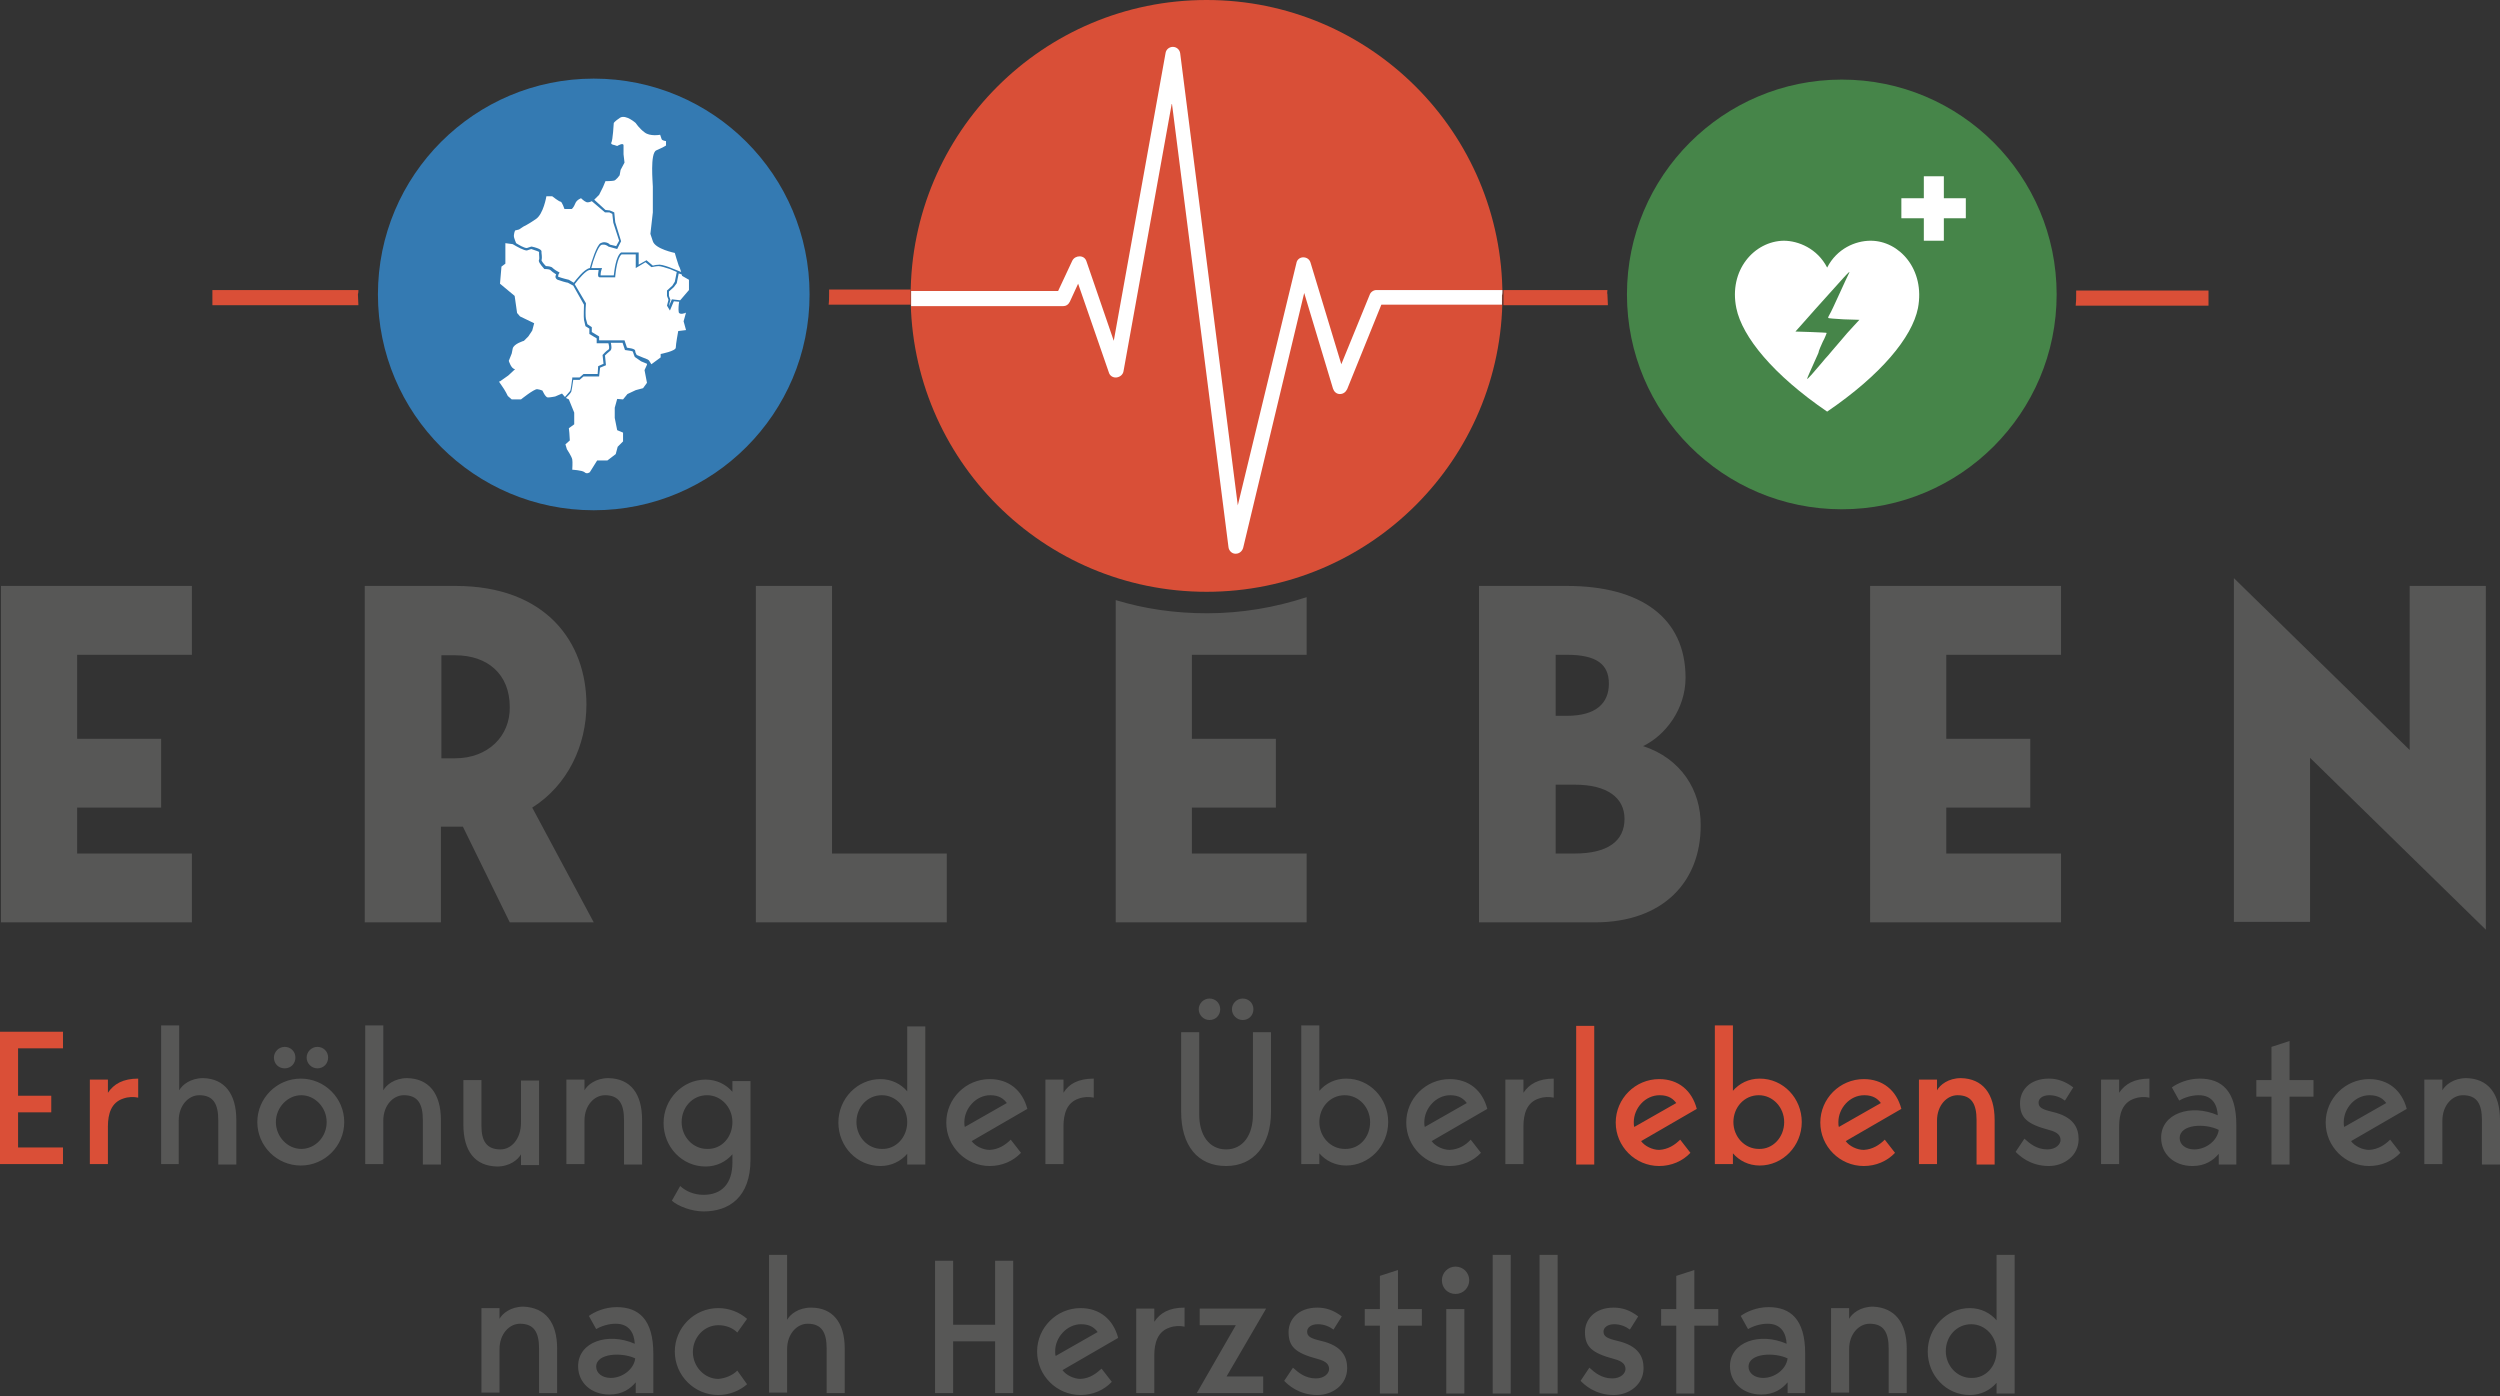
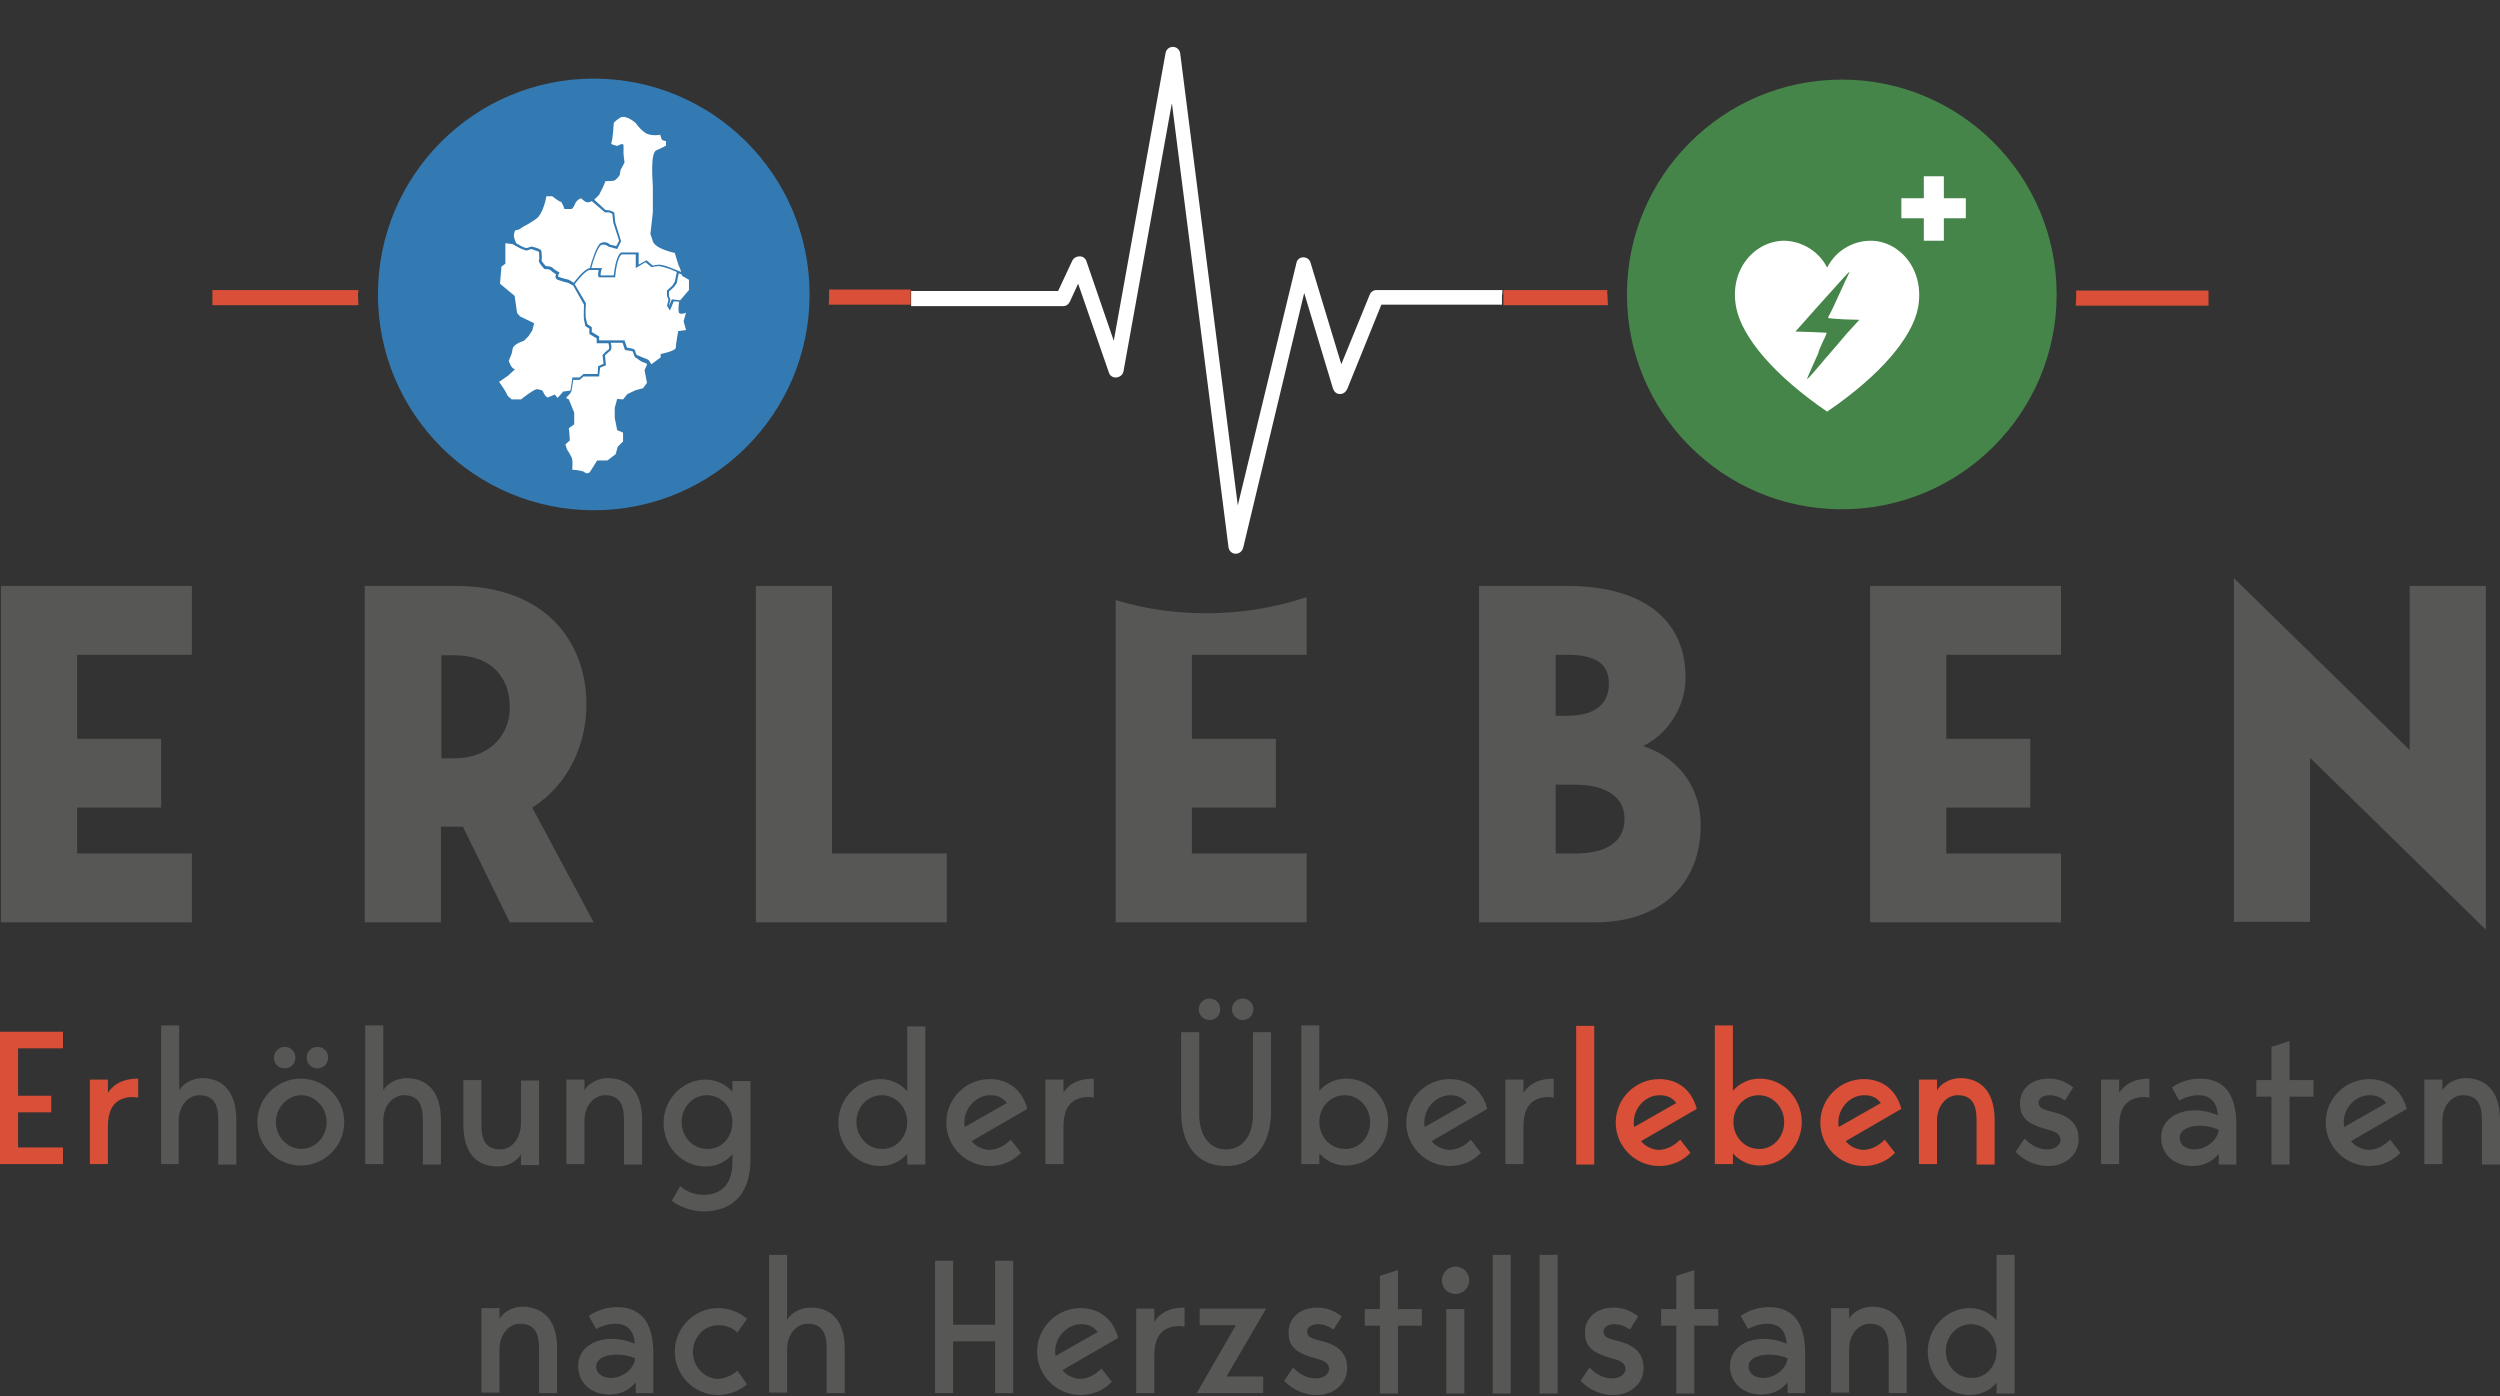
<svg xmlns="http://www.w3.org/2000/svg" viewBox="0 0 512 286" enable-background="new 0 0 512 286">
  <rect x="0" y="0" width="512" height="286" fill="#333333" stroke="none" />
  <style type="text/css">.st0{fill:#DA4F37;} .st1{fill:#575756;} .st2{fill:#D94F37;} .st3{fill:#468549;} .st4{fill:#FFFFFF;} .st5{fill:#347AB2;} .st6{fill:#317BB4;} .st7{fill:#317BB4;stroke:#FFFFFF;stroke-width:1.019;stroke-miterlimit:10;}</style>
  <path class="st0" d="M3.7 214.7v9.7h6.8v3.4h-6.8v7.2h9.2v3.4h-12.9v-27.1h12.9v3.4h-9.2zM28.3 220.9v3.9c-.9-.2-2-.2-3.1.2-2.4.8-3.1 3.1-3.1 5.7v7.7h-3.7v-17.3h3.7v2.7c1.2-1.8 3.1-2.9 6.2-2.9z" />
  <path class="st1" d="M48.4 229.4v9.1h-3.7v-9.1c0-3.3-1-5.1-3.9-5.1-2.2 0-4.2 2.1-4.2 5.2v8.9h-3.6v-28.4h3.7v13.3c.6-1.1 2.3-2.5 4.9-2.5 4.3.1 6.8 3.1 6.8 8.6zM70.5 229.8c0 4.9-4 8.9-8.9 8.9s-8.9-4-8.9-8.9 4-8.9 8.9-8.9 8.9 4 8.9 8.9zm-14.4-13.2c0-1.2 1-2.2 2.2-2.2 1.2 0 2.2.9 2.2 2.2 0 1.2-.9 2.2-2.2 2.2-1.3 0-2.2-1-2.2-2.2zm10.8 13.2c0-3-2.4-5.5-5.2-5.5s-5.2 2.5-5.2 5.5 2.4 5.5 5.2 5.5 5.2-2.4 5.2-5.5zm-4.1-13.2c0-1.2 1-2.2 2.2-2.2 1.2 0 2.2.9 2.2 2.2 0 1.2-.9 2.2-2.2 2.2-1.2 0-2.2-1-2.2-2.2zM90.3 229.4v9.1h-3.7v-9.1c0-3.3-1-5.1-3.9-5.1-2.2 0-4.2 2.1-4.2 5.2v8.9h-3.7v-28.4h3.7v13.3c.6-1.1 2.3-2.5 4.9-2.5 4.4.1 6.9 3.1 6.9 8.6zM94.9 230.3v-9.1h3.7v9.4c0 3 1 4.8 3.9 4.8 2.2 0 4.2-2.1 4.2-5.5v-8.6h3.7v17.3h-3.7v-2.2c-.6 1.1-2.3 2.5-4.9 2.5-4.5-.1-6.9-3.1-6.9-8.6zM131.5 229.4v9.1h-3.7v-9.1c0-3.3-1-5.1-3.9-5.1-2.2 0-4.2 2.1-4.2 5.2v8.9h-3.7v-17.3h3.7v2.2c.6-1.1 2.3-2.5 4.9-2.5 4.5.1 6.9 3.1 6.9 8.6zM153.7 221.2v16.3c0 7.7-4.4 10.6-9.6 10.6-2.5 0-5.3-1.1-6.5-2.2l1.7-3c1.1 1 2.7 1.8 4.8 1.8 3.8 0 5.9-2.4 5.9-6.6v-1.7c-1.3 1.5-3.2 2.5-5.5 2.5-4.8 0-8.6-4-8.6-8.9s3.9-8.9 8.6-8.9c2.3 0 4.2 1 5.5 2.5v-2.2h3.7zm-3.7 8.6c0-3-2.3-5.5-5.2-5.5-3 0-5.2 2.5-5.2 5.5s2.3 5.5 5.2 5.5c3 .1 5.2-2.4 5.2-5.5zM189.5 210.1v28.4h-3.7v-2.2c-1.3 1.5-3.2 2.5-5.5 2.5-4.8 0-8.6-4-8.6-8.9s3.9-8.9 8.6-8.9c2.3 0 4.2 1 5.5 2.5v-13.3h3.7zm-3.7 19.7c0-3-2.3-5.5-5.2-5.5-3 0-5.2 2.5-5.2 5.5s2.3 5.5 5.2 5.5c2.9.1 5.2-2.4 5.2-5.5zM207 233.4l2.1 2.7c-1.6 1.7-3.9 2.7-6.4 2.7-4.9 0-8.9-4-8.9-8.9s4-8.9 8.9-8.9c3.9 0 6.7 2.3 7.7 6.1l-11.4 6.6c.7 1 2.3 1.8 3.7 1.8 1.8-.1 3.2-1 4.3-2.1zm-9.5-3.6c0 .3 0 .7.1 1l8.6-4.9c-.6-.8-1.5-1.6-3.4-1.6-2.9 0-5.3 2.7-5.3 5.5zM224 220.9v3.9c-.9-.2-2-.2-3.1.2-2.4.8-3.1 3.1-3.1 5.7v7.7h-3.7v-17.3h3.7v2.7c1.1-1.8 3-2.9 6.2-2.9zM260.3 211.4v16.3c0 6.8-3.5 11.1-9.2 11.1-5.9 0-9.2-4.3-9.2-11.1v-16.3h3.7v16.9c0 4.1 2 7.1 5.5 7.1s5.5-3 5.5-7.1v-16.9h3.7zm-14.8-4.7c0-1.2 1-2.2 2.2-2.2 1.2 0 2.2.9 2.2 2.2 0 1.2-.9 2.2-2.2 2.2-1.2 0-2.2-1-2.2-2.2zm6.8 0c0-1.2 1-2.2 2.2-2.2 1.2 0 2.2.9 2.2 2.2 0 1.2-.9 2.2-2.2 2.2-1.2 0-2.2-1-2.2-2.2zM270.2 223.4c1.3-1.5 3.2-2.5 5.5-2.5 4.8 0 8.6 4 8.6 8.9s-3.9 8.9-8.6 8.9c-2.3 0-4.2-1-5.5-2.5v2.2h-3.7v-28.4h3.7v13.4zm10.4 6.4c0-3-2.3-5.5-5.2-5.5-3 0-5.2 2.5-5.2 5.5s2.3 5.5 5.2 5.5c3 .1 5.2-2.4 5.2-5.5zM301.2 233.4l2.1 2.7c-1.6 1.7-3.9 2.7-6.4 2.7-4.9 0-8.9-4-8.9-8.9s4-8.9 8.9-8.9c3.9 0 6.7 2.3 7.7 6.1l-11.4 6.6c.7 1 2.3 1.8 3.7 1.8 1.9-.1 3.3-1 4.3-2.1zm-9.5-3.6c0 .3 0 .7.1 1l8.6-4.9c-.6-.8-1.5-1.6-3.4-1.6-2.9 0-5.3 2.7-5.3 5.5zM318.2 220.9v3.9c-.9-.2-2-.2-3.1.2-2.4.8-3.1 3.1-3.1 5.7v7.7h-3.7v-17.3h3.7v2.7c1.2-1.8 3.1-2.9 6.2-2.9z" />
  <path class="st0" d="M326.5 210.1v28.4h-3.7v-28.4h3.7zM344.1 233.4l2.1 2.7c-1.6 1.7-3.9 2.7-6.4 2.7-4.9 0-8.9-4-8.9-8.9s4-8.9 8.9-8.9c3.9 0 6.7 2.3 7.7 6.1l-11.4 6.6c.7 1 2.3 1.8 3.7 1.8 1.8-.1 3.2-1 4.3-2.1zm-9.5-3.6c0 .3 0 .7.1 1l8.6-4.9c-.6-.8-1.5-1.6-3.4-1.6-3 0-5.3 2.7-5.3 5.5zM354.9 223.4c1.3-1.5 3.2-2.5 5.5-2.5 4.8 0 8.6 4 8.6 8.9s-3.9 8.9-8.6 8.9c-2.3 0-4.2-1-5.5-2.5v2.2h-3.7v-28.4h3.7v13.4zm10.5 6.4c0-3-2.3-5.5-5.2-5.5-3 0-5.2 2.5-5.2 5.5s2.3 5.5 5.2 5.5c2.9.1 5.2-2.4 5.2-5.5zM386 233.4l2.1 2.7c-1.6 1.7-3.9 2.7-6.4 2.7-4.9 0-8.9-4-8.9-8.9s4-8.9 8.9-8.9c3.9 0 6.7 2.3 7.7 6.1l-11.4 6.6c.7 1 2.3 1.8 3.7 1.8 1.8-.1 3.2-1 4.3-2.1zm-9.5-3.6c0 .3 0 .7.1 1l8.6-4.9c-.6-.8-1.5-1.6-3.4-1.6-3 0-5.3 2.7-5.3 5.5zM408.5 229.4v9.1h-3.7v-9.1c0-3.3-1-5.1-3.9-5.1-2.2 0-4.2 2.1-4.2 5.2v8.9h-3.7v-17.3h3.7v2.2c.6-1.1 2.3-2.5 4.9-2.5 4.4.1 6.9 3.1 6.9 8.6z" />
  <path class="st1" d="M425.7 233.3c0 3.4-3 5.5-6.1 5.5-3.9 0-6.1-2.2-6.8-2.9l1.8-2.7c1.1 1 2.5 2.2 4.7 2.2 1.8 0 2.7-1.1 2.7-1.9 0-.8-.4-1.6-2.4-2.1-4.5-1.2-5.9-2.5-5.9-5.5 0-2.5 1.9-5 5.9-5 1.7 0 3.3.5 5 1.8l-1.7 2.7c-.8-.6-1.9-1.1-3.2-1.1-1.4 0-2.2.7-2.2 1.5 0 1 .7 1.4 2.8 1.9 4.4 1 5.4 3.3 5.4 5.6zM440.2 220.9v3.9c-.9-.2-2-.2-3.1.2-2.4.8-3.1 3.1-3.1 5.7v7.7h-3.7v-17.3h3.7v2.7c1.2-1.8 3.1-2.9 6.2-2.9zM454.4 238.5v-2.2c-1.1 1.3-2.7 2.5-5.4 2.5-3.7 0-6.4-2.4-6.4-5.8 0-5 6.1-7 11.6-4.6-.1-2-1-4.1-3.9-4.1-1.5 0-3 .5-4 1.1l-1.5-2.7c1.1-.8 3.2-1.8 5.7-1.8 4.5 0 7.5 2.5 7.5 9.5v8.1h-3.6zm-8-5.4c0 1.3 1.2 2.3 3 2.3 2.3 0 4.7-1.7 5-4-2.8-1.4-8-1.2-8 1.7zM465.2 224.6h-3.1v-3.4h3.1v-6.8l3.7-1.2v8h4.9v3.4h-4.9v13.9h-3.7v-13.9zM489.5 233.4l2.1 2.7c-1.6 1.7-3.9 2.7-6.4 2.7-4.9 0-8.9-4-8.9-8.9s4-8.9 8.9-8.9c3.9 0 6.7 2.3 7.7 6.1l-11.4 6.6c.7 1 2.3 1.8 3.7 1.8 1.8-.1 3.2-1 4.3-2.1zm-9.5-3.6c0 .3 0 .7.1 1l8.6-4.9c-.6-.8-1.5-1.6-3.4-1.6-3 0-5.3 2.7-5.3 5.5zM512 229.4v9.1h-3.7v-9.1c0-3.3-1-5.1-3.9-5.1-2.2 0-4.2 2.1-4.2 5.2v8.9h-3.7v-17.3h3.7v2.2c.6-1.1 2.3-2.5 4.9-2.5 4.4.1 6.9 3.1 6.9 8.6zM114.1 276.2v9.1h-3.7v-9.1c0-3.3-1-5.1-3.9-5.1-2.2 0-4.2 2.1-4.2 5.2v8.9h-3.7v-17.3h3.7v2.2c.6-1.1 2.3-2.5 4.9-2.5 4.5.2 6.9 3.2 6.9 8.6zM130.2 285.3v-2.2c-1.1 1.3-2.7 2.5-5.4 2.5-3.7 0-6.4-2.4-6.4-5.8 0-5 6.1-7 11.6-4.6-.1-2-1-4.1-3.9-4.1-1.5 0-3 .5-4 1.1l-1.5-2.7c1.1-.8 3.2-1.8 5.7-1.8 4.5 0 7.5 2.5 7.5 9.5v8.1h-3.6zm-8.1-5.4c0 1.3 1.2 2.3 3 2.3 2.3 0 4.7-1.7 5-4-2.7-1.3-8-1.1-8 1.7zM151 280.7l2 2.8c-1.5 1.3-3.6 2.2-5.9 2.2-4.9 0-8.9-4-8.9-8.9s4-8.9 8.9-8.9c2.2 0 4.3.8 5.9 2.2l-2 2.8c-1-1-2.4-1.5-3.9-1.5-2.9 0-5.2 2.5-5.2 5.5s2.4 5.5 5.2 5.5c1.4-.1 2.9-.7 3.9-1.7zM173 276.2v9.1h-3.7v-9.1c0-3.3-1-5.1-3.9-5.1-2.2 0-4.2 2.1-4.2 5.2v8.9h-3.7v-28.2h3.7v13.3c.6-1.1 2.3-2.5 4.9-2.5 4.4 0 6.9 3 6.9 8.4zM207.5 258.2v27.1h-3.7v-10.6h-8.6v10.6h-3.7v-27.1h3.7v13.1h8.6v-13.1h3.7zM225.6 280.3l2.1 2.7c-1.6 1.7-3.9 2.7-6.4 2.7-4.9 0-8.9-4-8.9-8.9s4-8.9 8.9-8.9c3.9 0 6.7 2.3 7.7 6.1l-11.4 6.6c.7 1 2.3 1.8 3.7 1.8 1.9-.1 3.2-1.1 4.3-2.1zm-9.5-3.6c0 .3 0 .7.1 1l8.6-4.9c-.6-.8-1.5-1.6-3.4-1.6-2.9 0-5.3 2.7-5.3 5.5zM242.6 267.8v3.9c-.9-.2-2-.2-3.1.2-2.4.8-3.1 3.1-3.1 5.7v7.7h-3.7v-17.3h3.7v2.7c1.2-1.8 3-2.9 6.2-2.9zM245.1 285.3l8-13.9h-7.4v-3.4h13.6l-8.1 13.9h7.5v3.4h-13.6zM275.9 280.2c0 3.4-3 5.5-6.1 5.5-3.9 0-6.1-2.2-6.8-2.9l1.8-2.7c1.1 1 2.5 2.2 4.7 2.2 1.8 0 2.7-1.1 2.7-1.9 0-.8-.4-1.6-2.4-2.1-4.5-1.2-5.9-2.5-5.9-5.5 0-2.5 1.9-5 5.9-5 1.7 0 3.3.5 5 1.8l-1.7 2.7c-.8-.6-1.9-1.1-3.2-1.1-1.4 0-2.2.7-2.2 1.5 0 1 .7 1.4 2.8 1.9 4.4 1 5.4 3.3 5.4 5.6zM282.6 271.5h-3.1v-3.4h3.1v-6.8l3.7-1.2v8h4.9v3.4h-4.9v13.9h-3.7v-13.9zM295.3 262.2c0-1.5 1.2-2.8 2.8-2.8 1.5 0 2.8 1.2 2.8 2.8 0 1.5-1.2 2.8-2.8 2.8-1.6 0-2.8-1.2-2.8-2.8zm.9 5.9h3.7v17.3h-3.7v-17.3zM309.4 257v28.4h-3.7v-28.4h3.7zM319 257v28.4h-3.7v-28.4h3.7zM336.6 280.2c0 3.4-3 5.5-6.1 5.5-3.9 0-6.1-2.2-6.8-2.9l1.8-2.7c1.1 1 2.5 2.2 4.7 2.2 1.8 0 2.7-1.1 2.7-1.9 0-.8-.4-1.6-2.4-2.1-4.5-1.2-5.9-2.5-5.9-5.5 0-2.5 1.9-5 5.9-5 1.7 0 3.3.5 5 1.8l-1.7 2.7c-.8-.6-1.9-1.1-3.2-1.1-1.4 0-2.2.7-2.2 1.5 0 1 .7 1.4 2.8 1.9 4.4 1 5.4 3.3 5.4 5.6zM343.3 271.5h-3.1v-3.4h3.1v-6.8l3.7-1.2v8h4.9v3.4h-4.9v13.9h-3.7v-13.9zM366.1 285.3v-2.2c-1.1 1.3-2.7 2.5-5.4 2.5-3.7 0-6.4-2.4-6.4-5.8 0-5 6.1-7 11.6-4.6-.1-2-1-4.1-3.9-4.1-1.5 0-3 .5-4 1.1l-1.5-2.7c1.1-.8 3.2-1.8 5.7-1.8 4.5 0 7.5 2.5 7.5 9.5v8.1h-3.6zm-8-5.4c0 1.3 1.2 2.3 3 2.3 2.3 0 4.7-1.7 5-4-2.7-1.3-8-1.1-8 1.7zM390.5 276.2v9.1h-3.7v-9.1c0-3.3-1-5.1-3.9-5.1-2.2 0-4.2 2.1-4.2 5.2v8.9h-3.7v-17.3h3.7v2.2c.6-1.1 2.3-2.5 4.9-2.5 4.4.2 6.9 3.2 6.9 8.6zM412.6 257v28.4h-3.7v-2.2c-1.3 1.5-3.2 2.5-5.5 2.5-4.8 0-8.6-4-8.6-8.9s3.9-8.9 8.6-8.9c2.3 0 4.2 1 5.5 2.5v-13.4h3.7zm-3.7 19.7c0-3-2.3-5.5-5.2-5.5-3 0-5.2 2.5-5.2 5.5s2.3 5.5 5.2 5.5c3 .1 5.2-2.4 5.2-5.5z" />
-   <circle class="st2" cx="247.1" cy="60.6" r="60.6" />
  <circle class="st3" cx="377.2" cy="60.3" r="44" />
  <path id="XMLID_9_" class="st4" d="M402.6 40.6v4.1h-4.5v4.6h-4.1v-4.6h-4.6v-4.1h4.6v-4.5h4.1v4.5z" />
  <path class="st4" d="M383.1 49.3c-3.1 0-6.9 1.6-8.9 5.5-2-3.9-5.9-5.5-8.9-5.5-6 .1-11.3 6-9.7 13.8 1.2 5.9 7.6 13.7 18.6 21.2 11-7.5 17.4-15.2 18.6-21.2 1.5-7.9-3.8-13.8-9.7-13.8zm-3.5 17.5c-.6.6-1.9 2.1-2.9 3.3-1 1.2-2.1 2.4-2.3 2.7-.3.3-.9 1-1.3 1.5-1.5 1.8-3 3.5-3 3.3 0-.2.7-1.7 1.9-4.4.3-.6.5-1.1.5-1.3 0-.1.4-1 .8-1.9.5-.9.8-1.8.8-1.8 0-.1-1.4-.1-3.2-.2l-3.2-.1.9-1c.5-.6 1.9-2.1 3.1-3.5 6.1-6.8 7.4-8.3 7-7.5-.2.4-1.1 2.3-2 4.3-.9 2-1.8 3.9-2 4.2-.2.3-.3.6-.3.7 0 .1 1.4.2 3.2.3l3.2.1-1.2 1.3z" />
  <circle class="st5" cx="121.6" cy="60.3" r="44.2" />
  <path class="st6" d="M127.3 51.7M127.3 51.7" />
  <path class="st7" d="M127.3 51.7" />
  <path class="st6" d="M137.2 63.5l-.5-.7.3-1.3-.3-.8v-1.1l1.1-.9.6-.8.4-1.9h.2l-.4 2-.6.8-1 .9v1l.3.8-.3 1.2.1.3.7-1.5 1.6.2v.2l-1.5-.2z" />
  <path class="st7" d="M127.3 51.7" />
-   <path class="st6" d="M117.7 58.1l-.2-.1c.1-.1 2.3-3 3.4-3h2.3v.1c-.2.5-.3 1.2-.2 1.3h2.8c0-.6.3-3.9 1.5-4.7h3.4v2.6l1.7-1 1.2 1.1c.2-.1 1-.2 1.4-.2.5 0 2.3.6 2.4.7l2.3 1 .2.4-2.6-1.2s-1.8-.6-2.3-.6c-.5 0-1.4.2-1.4.2h-.1l-1.2-1.1-1.9 1.1v-2.7h-3.1c-1.1.8-1.4 4.6-1.4 4.6v.1h-2.9c-.1 0-.2 0-.2-.1-.2-.3 0-1 .1-1.4h-2c-.8 0-2.6 2.1-3.2 2.9zM137.1 63.5l-.4-.8.3-1.3-.3-.8v-1l1.1-1 .5-.8.4-1.9h.2l-.4 2-.6.9-1 .9v.9l.3.8-.3 1.2.2.3.6-1.5 1.7.2v.2l-1.5-.2z" />
-   <path class="st4" d="M105.7 49.8c.5.3 1.6 1 2.2 1l.9-.3h.1c1.8.4 2 .8 2 1v.3c.1.7.1 1.2 0 1.5 0 .1.3.6.9 1.2.5 0 1.2.1 1.4.4.1.1.6.5 1.2.8l.2.1-.1.2c-.1.1-.2.4-.2.6 0 0 0 .1.1.1.5.2 2 .6 2.1.6l1 .6c.4-.5 2.1-2.8 3.3-3 .3-1.2 1.4-4.7 2.2-5.1.2-.1.5-.2.7-.2.6 0 1.1.3 1.2.5l1.3.3.6-1.1-1.2-3.7-.2-1.8-.6-.3h-.9l-2.7-2.3c-.4.2-.8.3-1.1.2-.5-.2-1.1-.8-1.1-.8s-.9.3-1.2 1.1c-.3.8-.7 1.1-.7 1.1h-1.5s-.5-1.5-.8-1.5c-.3 0-1.7-1.1-1.7-1.1h-1.2s-.6 3.7-2.2 4.7c-1.6 1.1-2.5 1.5-2.5 1.5l-.9.6-.8.2s-.4.8-.2 1.5c.1.4.3.8.4 1.1zm11.1 30.2c.1-.3.3-1.7.4-2.5v-.2h1.5l.8-.7h2.9l.1-1.6 1.1-.5-.2-1.8.1-.1c.1-.1.6-.7 1.1-1 .3-.2.1-.9 0-1.3h-2.4v-1l-1.5-.9v-1.1l-.8-.5-.3-1.3c-.1-.6 0-2.6 0-3.1l-2.2-3.9-1.1-.6c-.2 0-1.6-.4-2.1-.6-.2-.1-.3-.2-.4-.4-.1-.3 0-.5.1-.7-.5-.3-1-.7-1.2-.9-.1-.1-.5-.2-1.1-.2h-.1l-.1-.1c-.8-.9-1.2-1.5-1-1.8.1-.2 0-.9 0-1.2v-.4c-.1-.1-.7-.3-1.6-.6l-.9.3c-.6 0-1.9-.7-2.9-1.3l-1.5-.2v4.2l-.8.6-.3 3.5 3 2.5.5 3.5.6.7 2.9 1.4-.4 1.5-.8 1.2-.9.9s-2.1.6-2.3 1.6l-.2 1-.6 1.5s.5 1.7 1.3 1.7l-1.4 1.3-1.7 1.2s-.5-.2.3.8c.8 1.1 1.3 2.2 1.3 2.2l.8.7h1.9s2.6-2.1 3.3-2.1c.7.1 1.1.3 1.1.3s.6 1.4 1.1 1.4c.5 0 1.5-.2 1.5-.2l1.4-.6.6.7c.4-.5 1-1.1 1.1-1.3zm8.1-36.9l.9.4.2 2 1.2 3.9-.8 1.6-1.8-.5s-.4-.4-1-.4c-.2 0-.4 0-.5.1-.6.3-1.6 3-2 4.7h2.2l-.1.3c-.2.6-.2 1-.2 1.2h2.7c.1-.8.4-3.9 1.5-4.7h3.6v2.5l1.6-.9 1.3 1.1c.3-.1.9-.2 1.4-.2.5 0 2 .5 2.4.7l2 .8c-.1-.3-.3-1-.5-1.3-.2-.5-.8-2.6-.8-2.6s-4-.8-4.5-2.4l-.5-1.5.5-4.4v-5.3c0-.7-.6-6.8.7-7.4l1.3-.6.7-.4v-.9s-.8-.1-.9-.4l-.3-.9s-2.1.4-3.2-.5c-1.1-.8-1.8-1.9-1.8-1.9s-2-1.8-3.2-1.1c-1.2.8-1.3 1.1-1.3 1.1s-.2 3.6-.5 4c-.2.4.6.5.6.5l.6.2s1.3-.8 1.3-.1v1.8l.2 1.7-.8 1.5-.2 1.1s-.8 1.1-1.2 1.1c-.4.1-1.7.1-1.7.1l-.5 1.2-.8 1.6-.7.7-.3.3 2.3 2.1.9.1zm5.1 30c-.1-.2-.3-.8-.4-1.1-.1-.1-.7-.2-1.5-.3h-.1l-.5-1.5h-2.4c.1.5.3 1.4-.2 1.7-.4.3-.8.7-1 .9l.2 2-1.2.5-.2 1.8h-3.2l-.8.7h-1.3c-.1.7-.3 2.1-.4 2.4-.1.3-.7.9-1.1 1.3l.6.3 1.1 2.7v2.4l-1.1.8.1.9.1 1.6-.9.8.3 1s1 1.5 1.1 2.1c.1.5 0 2.1 0 2.1s2 .1 2.5.5c.5.5 1.1 0 1.1 0l1.5-2.4h2.1l1.7-1.3.4-1.5 1.1-1.1v-1.8l-1.2-.5-.5-2.5v-2.1l.5-1.8 1.2.1.9-1.1 1.7-.8 1.5-.4.8-1.1-.5-2.6.5-1.1v-.2l-1.2-.5-1.3-.9zm9.7-16.6l-.1-.3-.6-.2-.4 2-.6.8-1 .9v.9l.3.8-.3 1.2v.1l.6-1.4 1.7.2 1.8-2.1v-2.1l-1.4-.8zm-.7 7.4c-.1-.5 0-1.7.1-2.1l-1.1-.1-.8 1.9-.6-1 .3-1.2-.3-.8v-1.1l1.1-1 .5-.8.4-2-1.4-.6c-.9-.3-1.9-.6-2.3-.6-.5 0-1.4.2-1.4.2h-.1l-1.2-1-2 1.2v-2.8h-2.9c-.9.7-1.2 3.5-1.3 4.5v.2h-3.1c-.1 0-.2 0-.3-.1-.2-.2-.1-.8 0-1.4h-1.9c-.7.1-2.2 1.8-3 2.9l2.3 3.9v.1c-.1 1.2-.1 2.7 0 3.1l.3 1.1.9.6v1l1.5.9v.8h5.2l.5 1.5c1.6.2 1.7.5 1.7.7 0 .2.1.5.3.8l1.2.5 1 .4.3.2.5.8 1.9-1.4v-.7s3.1-.6 3.1-1.3c0-.7.5-3.4.5-3.4l1.6-.2-.5-1.8.5-1.8c0 .1-1.4.6-1.5-.1z" />
+   <path class="st4" d="M105.7 49.8c.5.3 1.6 1 2.2 1l.9-.3h.1c1.8.4 2 .8 2 1v.3c.1.7.1 1.2 0 1.5 0 .1.3.6.9 1.2.5 0 1.2.1 1.4.4.1.1.6.5 1.2.8l.2.1-.1.2c-.1.1-.2.4-.2.6 0 0 0 .1.1.1.5.2 2 .6 2.1.6l1 .6c.4-.5 2.1-2.8 3.3-3 .3-1.2 1.4-4.7 2.2-5.1.2-.1.5-.2.7-.2.6 0 1.1.3 1.2.5l1.3.3.6-1.1-1.2-3.7-.2-1.8-.6-.3h-.9l-2.7-2.3c-.4.2-.8.3-1.1.2-.5-.2-1.1-.8-1.1-.8s-.9.3-1.2 1.1c-.3.8-.7 1.1-.7 1.1h-1.5s-.5-1.5-.8-1.5c-.3 0-1.7-1.1-1.7-1.1h-1.2s-.6 3.7-2.2 4.7c-1.6 1.1-2.5 1.5-2.5 1.5l-.9.6-.8.2s-.4.8-.2 1.5c.1.4.3.8.4 1.1zm11.1 30.2c.1-.3.3-1.7.4-2.5v-.2h1.5l.8-.7h2.9l.1-1.6 1.1-.5-.2-1.8.1-.1c.1-.1.6-.7 1.1-1 .3-.2.1-.9 0-1.3h-2.4v-1l-1.5-.9v-1.1l-.8-.5-.3-1.3c-.1-.6 0-2.6 0-3.1l-2.2-3.9-1.1-.6c-.2 0-1.6-.4-2.1-.6-.2-.1-.3-.2-.4-.4-.1-.3 0-.5.1-.7-.5-.3-1-.7-1.2-.9-.1-.1-.5-.2-1.1-.2h-.1l-.1-.1c-.8-.9-1.2-1.5-1-1.8.1-.2 0-.9 0-1.2v-.4c-.1-.1-.7-.3-1.6-.6l-.9.3c-.6 0-1.9-.7-2.9-1.3l-1.5-.2v4.2l-.8.6-.3 3.5 3 2.5.5 3.5.6.7 2.9 1.4-.4 1.5-.8 1.2-.9.9s-2.1.6-2.3 1.6l-.2 1-.6 1.5s.5 1.7 1.3 1.7l-1.4 1.3-1.7 1.2s-.5-.2.3.8c.8 1.1 1.3 2.2 1.3 2.2l.8.7h1.9s2.6-2.1 3.3-2.1c.7.1 1.1.3 1.1.3s.6 1.4 1.1 1.4l1.4-.6.6.7c.4-.5 1-1.1 1.1-1.3zm8.1-36.9l.9.4.2 2 1.2 3.9-.8 1.6-1.8-.5s-.4-.4-1-.4c-.2 0-.4 0-.5.1-.6.3-1.6 3-2 4.7h2.2l-.1.3c-.2.6-.2 1-.2 1.2h2.7c.1-.8.4-3.9 1.5-4.7h3.6v2.5l1.6-.9 1.3 1.1c.3-.1.9-.2 1.4-.2.5 0 2 .5 2.4.7l2 .8c-.1-.3-.3-1-.5-1.3-.2-.5-.8-2.6-.8-2.6s-4-.8-4.5-2.4l-.5-1.5.5-4.4v-5.3c0-.7-.6-6.8.7-7.4l1.3-.6.7-.4v-.9s-.8-.1-.9-.4l-.3-.9s-2.1.4-3.2-.5c-1.1-.8-1.8-1.9-1.8-1.9s-2-1.8-3.2-1.1c-1.2.8-1.3 1.1-1.3 1.1s-.2 3.6-.5 4c-.2.4.6.5.6.5l.6.2s1.3-.8 1.3-.1v1.8l.2 1.7-.8 1.5-.2 1.1s-.8 1.1-1.2 1.1c-.4.1-1.7.1-1.7.1l-.5 1.2-.8 1.6-.7.7-.3.3 2.3 2.1.9.1zm5.1 30c-.1-.2-.3-.8-.4-1.1-.1-.1-.7-.2-1.5-.3h-.1l-.5-1.5h-2.4c.1.5.3 1.4-.2 1.7-.4.3-.8.7-1 .9l.2 2-1.2.5-.2 1.8h-3.2l-.8.7h-1.3c-.1.7-.3 2.1-.4 2.4-.1.3-.7.9-1.1 1.3l.6.3 1.1 2.7v2.4l-1.1.8.1.9.1 1.6-.9.8.3 1s1 1.5 1.1 2.1c.1.5 0 2.1 0 2.1s2 .1 2.5.5c.5.5 1.1 0 1.1 0l1.5-2.4h2.1l1.7-1.3.4-1.5 1.1-1.1v-1.8l-1.2-.5-.5-2.5v-2.1l.5-1.8 1.2.1.9-1.1 1.7-.8 1.5-.4.8-1.1-.5-2.6.5-1.1v-.2l-1.2-.5-1.3-.9zm9.7-16.6l-.1-.3-.6-.2-.4 2-.6.8-1 .9v.9l.3.8-.3 1.2v.1l.6-1.4 1.7.2 1.8-2.1v-2.1l-1.4-.8zm-.7 7.4c-.1-.5 0-1.7.1-2.1l-1.1-.1-.8 1.9-.6-1 .3-1.2-.3-.8v-1.1l1.1-1 .5-.8.4-2-1.4-.6c-.9-.3-1.9-.6-2.3-.6-.5 0-1.4.2-1.4.2h-.1l-1.2-1-2 1.2v-2.8h-2.9c-.9.7-1.2 3.5-1.3 4.5v.2h-3.1c-.1 0-.2 0-.3-.1-.2-.2-.1-.8 0-1.4h-1.9c-.7.1-2.2 1.8-3 2.9l2.3 3.9v.1c-.1 1.2-.1 2.7 0 3.1l.3 1.1.9.6v1l1.5.9v.8h5.2l.5 1.5c1.6.2 1.7.5 1.7.7 0 .2.1.5.3.8l1.2.5 1 .4.3.2.5.8 1.9-1.4v-.7s3.1-.6 3.1-1.3c0-.7.5-3.4.5-3.4l1.6-.2-.5-1.8.5-1.8c0 .1-1.4.6-1.5-.1z" />
  <path class="st0" d="M73.4 59.4h-29.9v3.1h29.9l-.1-2.2c.1-.3.1-.6.1-.9zm96.4 0v.8c0 .7 0 1.5-.1 2.2h16.8v-3.1h-16.7z" />
  <path class="st4" d="M307.7 59.4h-25.8c-.6 0-1.2.4-1.4 1l-5.8 14.2-6.3-20.8c-.2-.7-.8-1.1-1.5-1.1s-1.3.5-1.4 1.2l-12 49.6-11.8-92.6c-.1-.7-.7-1.3-1.5-1.3-.7 0-1.4.5-1.5 1.3l-10.6 58.9-5.6-16.3c-.2-.6-.7-1-1.4-1-.6 0-1.2.3-1.5.9l-2.9 6.2h-30.1v3.1h31.1c.6 0 1.1-.3 1.4-.9l1.7-3.7 6.3 18.2c.2.7.9 1.1 1.6 1 .7-.1 1.3-.6 1.4-1.3l9.9-54.9 11.6 91c.1.7.7 1.3 1.4 1.3h.1c.7 0 1.3-.5 1.5-1.2l12.5-52.2 5.9 19.6c.2.6.7 1.1 1.4 1.1s1.2-.4 1.5-1l7-17.3h24.7v-1.9c.1-.3.1-.7.1-1.1z" />
  <path class="st0" d="M425.2 59.5v.8c0 .8 0 1.5-.1 2.3h27.2v-3.1h-27.1zm-96-.1h-21.3v3.1h21.4c0-.7-.1-1.4-.1-2.2-.1-.3 0-.6 0-.9z" />
  <path class="st1" d="M120.1 144.3c0-12.7-8.2-24.3-26.8-24.3h-18.6v68.9h15.6v-19.6h4.5l9.6 19.6h17.2l-12.6-23.5c7.3-4.6 11.1-12.8 11.1-21.1zm-26.9 11h-2.8v-21.1h2.8c6.7 0 11.2 3.9 11.2 10.6.1 5.9-4.4 10.5-11.2 10.5zm-93 33.6h39.1v-14.1h-23.5v-9.4h17.2v-14.1h-17.2v-17.2h23.5v-14.1h-39.1v68.9zm170.2-68.9h-15.6v68.9h39.1v-14.1h-23.5v-54.8zm323.1 0v33.6l-36-35.2v70.4h15.6v-33.6l36 35.2v-70.4h-15.6zm-110.5 68.9h39.1v-14.1h-23.5v-9.4h17.2v-14.1h-17.2v-17.2h23.5v-14.1h-39.1v68.9zm-154.5-66v66h39.1v-14.1h-23.5v-9.4h17.2v-14.1h-17.2v-17.2h23.5v-11.8c-6.4 2.1-13.3 3.3-20.4 3.3-6.6 0-12.8-.9-18.7-2.7zm108 29.9c4.6-2.2 8.7-7.6 8.7-14 0-12.3-9.2-18.8-24.3-18.8h-18v68.9h23.7c14.1 0 21.7-8.4 21.7-19.8.1-7.3-4.1-13.8-11.8-16.3zm-17.9-18.7h2.3c6 0 8.6 1.9 8.6 5.9s-2.6 6.6-8.6 6.6h-2.3v-12.5zm3.9 40.7h-3.9v-14.1h3.9c6.7 0 10.2 2.7 10.2 7 0 4.6-3.5 7.1-10.2 7.1z" />
</svg>